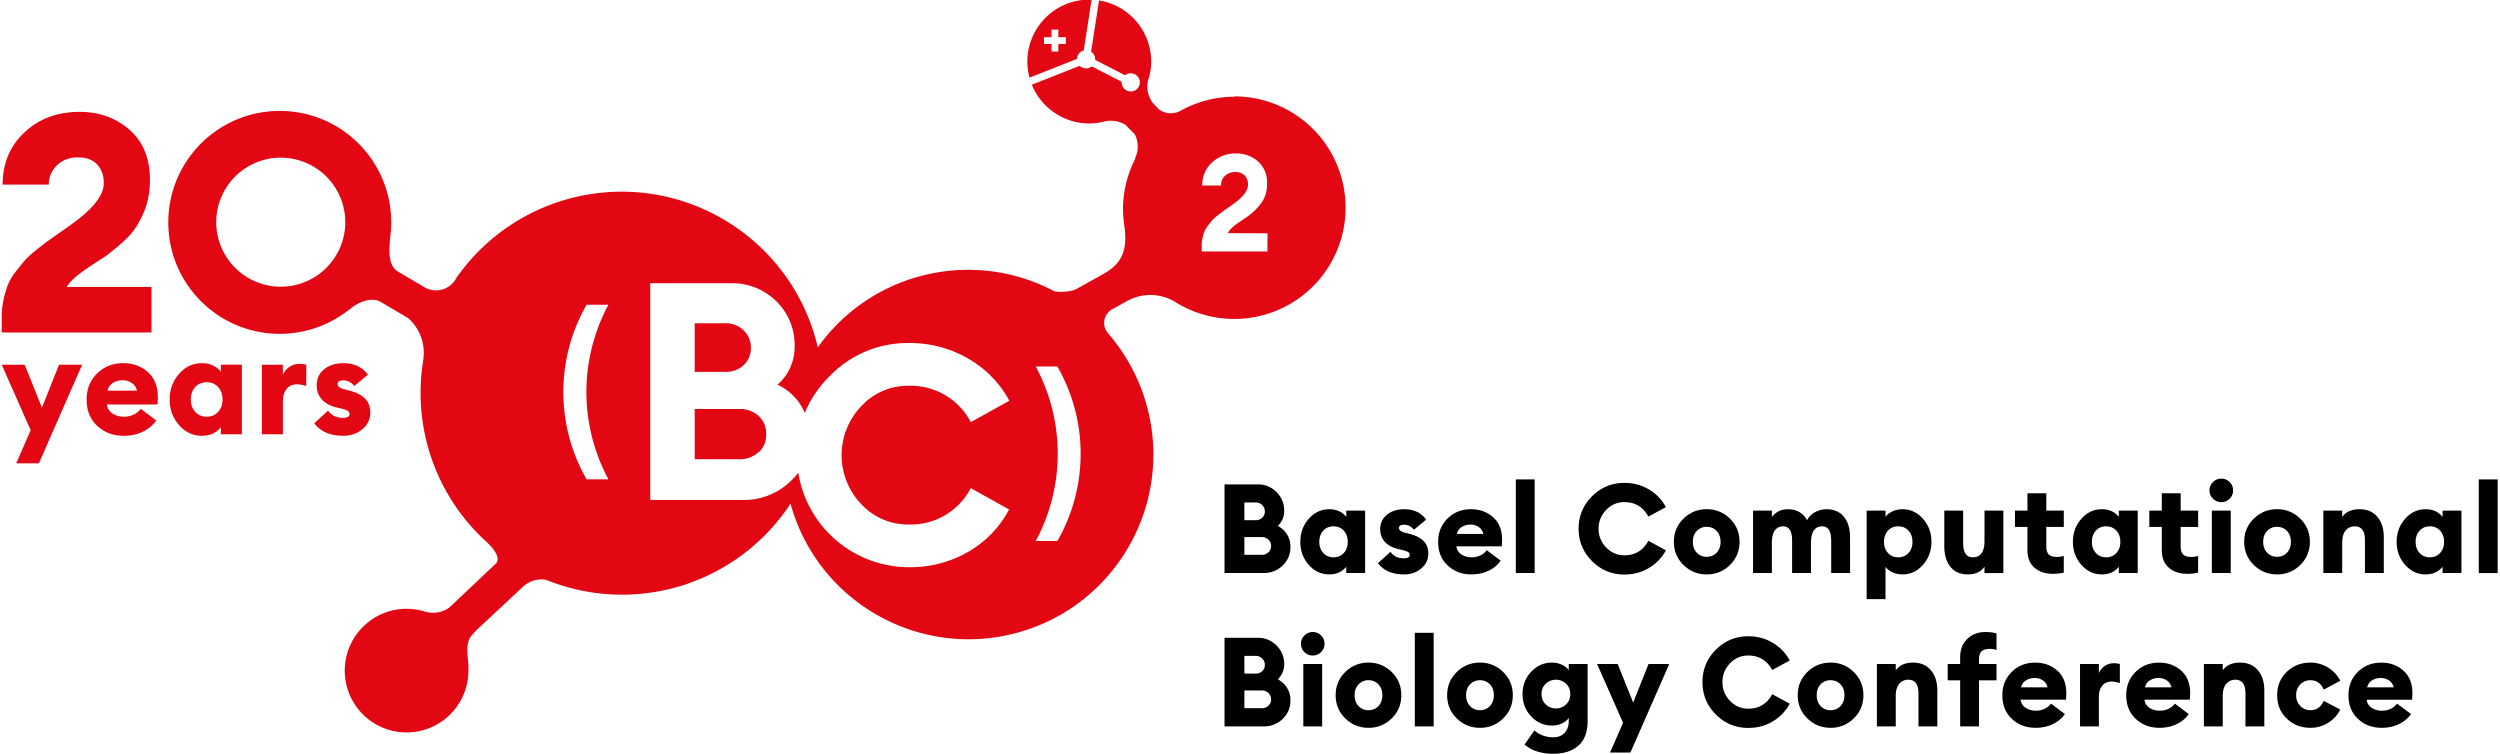
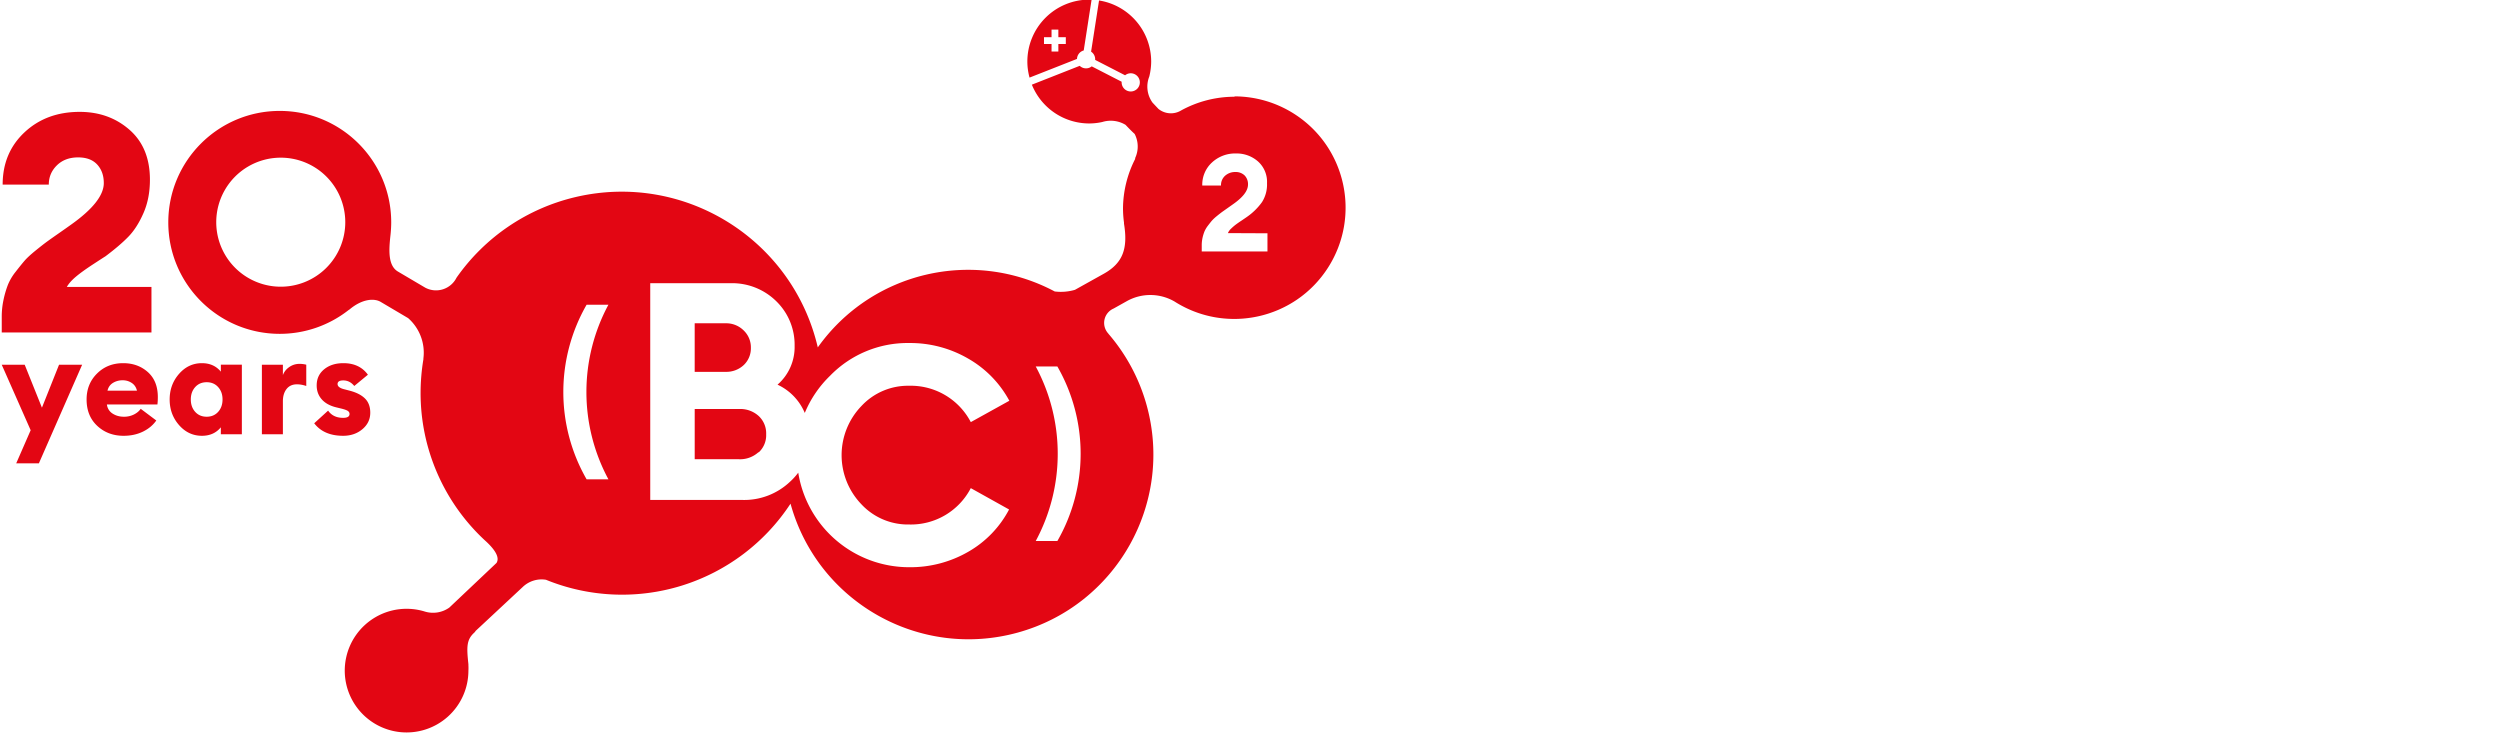
<svg xmlns="http://www.w3.org/2000/svg" width="285" height="86" viewBox="0 0 75.406 22.754">
  <path class="logo-icon" fill="#e30613" d="M67.295 104.253a6.122 6.122 0 0 0-6.123 6.122c0 .55.08 1.08.215 1.588l4.694-1.848a.9.9 0 0 1 .666-.837l.777-5.014a2.146 2.146 0 0 0-.23-.011zm.966.083-.786 5.06a.898.898 0 0 1 .404.754v.063l2.958 1.52a.899.899 0 0 1 .557-.198.9.9 0 1 1-.898.899v-.063l-2.958-1.52a.899.899 0 0 1-1.187-.053l-4.733 1.864a6.12 6.12 0 0 0 5.677 3.836c.432-.002.863-.05 1.286-.144a2.84 2.84 0 0 1 2.301.28c.297.314.594.62.9.898.386.743.406 1.623.053 2.383a.482.482 0 0 0 0 .09 10.907 10.907 0 0 0-1.204 4.863c0 .479.033.956.098 1.43v.108c.405 2.472-.108 3.91-2.032 4.972l-2.823 1.574a4.961 4.961 0 0 1-1.995.161c-8.09-4.307-18.12-1.94-23.431 5.53-2.502-10.716-13.217-17.374-23.932-14.872a19.923 19.923 0 0 0-11.798 7.984 2.266 2.266 0 0 1-3.042 1.007l-.05-.026-2.698-1.592c-.998-.584-.899-2.13-.746-3.533.05-.436.077-.874.08-1.313.01-6.087-4.917-11.031-11.005-11.04-6.087-.01-11.03 4.918-11.04 11.005-.01 6.088 4.918 11.03 11.006 11.04 2.466.004 4.862-.819 6.805-2.338a.998.998 0 0 1 .1-.063c1.24-1.051 2.435-1.141 3.083-.764l2.724 1.61a4.549 4.549 0 0 1 1.51 3.991v.081a20.372 20.372 0 0 0-.278 3.327 19.872 19.872 0 0 0 6.293 14.52l.226.207c.898.845 1.312 1.574.988 2.086l-4.666 4.414a2.78 2.78 0 0 1-2.41.396 6.114 6.114 0 1 0 4.298 5.853c.01-.183.01-.366 0-.549v-.098c-.18-1.7-.198-2.41.576-3.12a.778.778 0 0 0 .143-.18l4.676-4.36c.61-.57 1.45-.827 2.274-.693a19.924 19.924 0 0 0 24.186-7.525c2.685 9.726 12.747 15.433 22.473 12.748 9.726-2.686 15.433-12.747 12.748-22.473a18.27 18.27 0 0 0-3.753-7.043l-.063-.081a1.546 1.546 0 0 1 .54-2.445l1.384-.774a4.765 4.765 0 0 1 4.64.072c5.124 3.268 11.927 1.763 15.195-3.361 3.268-5.125 1.764-11.928-3.36-15.196a11.004 11.004 0 0 0-5.91-1.726l.026.036c-1.844 0-3.66.463-5.277 1.348a1.96 1.96 0 0 1-2.257-.143l-.585-.621a2.697 2.697 0 0 1-.323-2.58c.122-.485.186-.983.189-1.484a6.12 6.12 0 0 0-5.157-6.04zm-4.697 2.883h.674v.747h.737v.674h-.737v.746h-.674v-.746h-.746v-.674h.746zm-96.113 8.133c-2.196 0-4.015.675-5.455 2.024-1.44 1.35-2.16 3.072-2.16 5.167h4.563c0-.745.267-1.38.8-1.903.534-.524 1.234-.786 2.1-.786.826 0 1.456.237 1.89.71.432.474.649 1.083.649 1.828 0 1.209-1.078 2.579-3.234 4.11-.222.16-.614.438-1.178.83-.564.393-.977.686-1.239.877-.262.192-.634.483-1.118.876-.483.393-.846.73-1.088 1.012-.241.283-.534.646-.876 1.088a5.247 5.247 0 0 0-.755 1.284 9.686 9.686 0 0 0-.424 1.451 8.005 8.005 0 0 0-.18 1.707v1.541h14.806v-4.502h-8.37c.181-.322.472-.654.876-.997.402-.342.982-.76 1.737-1.254.756-.494 1.153-.75 1.194-.77.967-.726 1.732-1.38 2.296-1.965.564-.584 1.058-1.36 1.48-2.326.424-.967.635-2.065.635-3.294 0-2.115-.675-3.762-2.024-4.94-1.35-1.18-2.992-1.768-4.925-1.768zm114.355 4.113a3.192 3.192 0 0 1 2.167.782c.612.545.943 1.34.9 2.158.029.66-.144 1.312-.495 1.87a6.126 6.126 0 0 1-1.52 1.484l-.485.332c-.261.17-.45.306-.585.405-.157.12-.308.25-.45.387a1.271 1.271 0 0 0-.332.458l3.911.018v1.799h-6.5v-.603c-.001-.254.026-.507.08-.756.049-.217.115-.43.198-.638.091-.202.206-.391.342-.566.153-.198.278-.36.386-.486.153-.165.318-.318.495-.458.216-.18.387-.306.504-.396l.548-.387.521-.368c1.007-.701 1.502-1.349 1.502-1.96a1.23 1.23 0 0 0-.333-.899 1.25 1.25 0 0 0-.899-.342 1.484 1.484 0 0 0-1.043.378 1.24 1.24 0 0 0-.395.962H78.47c-.027-.86.32-1.69.953-2.275a3.362 3.362 0 0 1 2.383-.899zm-94.58.417a6.38 6.38 0 1 1 0 12.758 6.38 6.38 0 0 1 0-12.758zm36.652 12.413h7.983a6.212 6.212 0 0 1 4.496 1.798 6.006 6.006 0 0 1 1.799 4.397 4.927 4.927 0 0 1-1.69 3.839 5.394 5.394 0 0 1 2.696 2.796 10.936 10.936 0 0 1 2.491-3.668 10.69 10.69 0 0 1 7.84-3.246 11.404 11.404 0 0 1 5.853 1.555c1.71.981 3.11 2.42 4.045 4.154l-3.812 2.113a6.697 6.697 0 0 0-6.095-3.596 6.293 6.293 0 0 0-4.73 2.014 7.003 7.003 0 0 0 0 9.7 6.293 6.293 0 0 0 4.73 2.006 6.679 6.679 0 0 0 6.095-3.596l3.786 2.112a10.368 10.368 0 0 1-4.019 4.172 11.446 11.446 0 0 1-5.862 1.537 11.104 11.104 0 0 1-10.969-9.35 6.163 6.163 0 0 1-.818.9 6.589 6.589 0 0 1-4.747 1.797h-9.072zm-6.294 2.13h2.158a18.207 18.207 0 0 0 0 17.263h-2.158a17.335 17.335 0 0 1 0-17.262zm13.8 1.834h-3.11v4.802h3.066a2.507 2.507 0 0 0 1.798-.684c.459-.444.71-1.06.693-1.698a2.312 2.312 0 0 0-.71-1.709 2.444 2.444 0 0 0-1.736-.711zm-59.627 3.944c-1.037 0-1.9.342-2.587 1.026-.688.683-1.032 1.538-1.032 2.565 0 1.083.35 1.952 1.052 2.607.702.656 1.57.984 2.607.984.707 0 1.34-.136 1.9-.406.559-.27 1.004-.64 1.334-1.107l-1.541-1.156c-.147.22-.367.406-.66.557a2.163 2.163 0 0 1-1.005.227c-.422 0-.793-.103-1.114-.31a1.218 1.218 0 0 1-.564-.9h4.994c.027-.22.041-.464.041-.73 0-1.064-.33-1.89-.99-2.476-.66-.587-1.472-.88-2.435-.88zm7.787 0c-.89 0-1.645.353-2.264 1.06-.619.706-.928 1.55-.928 2.531 0 .982.31 1.825.928 2.531.62.707 1.374 1.06 2.264 1.06.788 0 1.412-.28 1.87-.84v.689h2.078v-6.88h-2.077v.689c-.46-.56-1.083-.84-1.871-.84zm13.992 0c-.761 0-1.388.196-1.878.585-.491.39-.745.901-.764 1.534-.018.56.14 1.037.475 1.431.335.394.828.67 1.479.825l.454.11c.34.083.564.164.674.241.11.078.165.177.165.296 0 .257-.21.385-.633.385-.66 0-1.155-.238-1.486-.715l-1.375 1.252c.633.825 1.586 1.238 2.861 1.238.752 0 1.387-.218 1.905-.653.519-.436.778-.98.778-1.63 0-.588-.172-1.054-.516-1.398-.344-.344-.846-.603-1.506-.777l-.633-.165c-.385-.11-.578-.275-.578-.495 0-.239.188-.358.564-.358.431 0 .793.184 1.087.55l1.348-1.114c-.55-.76-1.357-1.142-2.42-1.142zm-4.348.069c-.376 0-.716.108-1.019.323-.302.216-.509.48-.619.791v-1.031h-2.077v6.879h2.077v-3.26c0-.505.122-.911.365-1.218.243-.308.585-.461 1.025-.461.293 0 .6.054.922.165v-2.105a2.661 2.661 0 0 0-.674-.083zm-29.443.083 2.862 6.48-1.43 3.274h2.242l4.279-9.754h-2.284l-1.693 4.25-1.705-4.25zM62 140.53h2.14a17.335 17.335 0 0 1 0 17.262h-2.14a18.207 18.207 0 0 0 0-17.262zm-90.298 1.364c.33 0 .629.087.895.262.266.174.44.43.522.77h-2.916c.082-.348.266-.607.55-.777.284-.17.6-.255.95-.255zm8.31.193c.468 0 .846.16 1.135.482.29.32.434.729.434 1.224 0 .496-.145.904-.434 1.225-.289.32-.667.481-1.135.481-.467 0-.846-.16-1.135-.481-.289-.321-.433-.73-.433-1.225 0-.495.144-.903.433-1.224.289-.321.668-.482 1.135-.482zm52.777 2.647c-.045 0-.09 0-.135.004h-4.379v4.963h4.334a2.698 2.698 0 0 0 1.96-.684h.045a2.3 2.3 0 0 0 .728-1.78 2.337 2.337 0 0 0-.728-1.798 2.697 2.697 0 0 0-1.825-.705z" transform="matrix(.305 0 0 .305 12.33 -31.808)" />
-   <path class="logo-text" fill="#000000" d="M84.524 160.957c.757 0 1.39-.248 1.901-.746.51-.499.766-1.11.766-1.834 0-.46-.113-.873-.34-1.235a2.317 2.317 0 0 0-.907-.84c.42-.42.63-.921.63-1.506 0-.724-.256-1.34-.766-1.846a2.519 2.519 0 0 0-1.84-.76h-3.297v8.767zm-1.89-3.556h1.717c.263 0 .483.085.66.253a.828.828 0 0 1 .266.624.837.837 0 0 1-.26.624.9.9 0 0 1-.654.253h-1.728zm0-3.42h1.112a.887.887 0 0 1 .914.89.817.817 0 0 1-.26.617.91.91 0 0 1-.654.246h-1.111zm10.076 6.359v.617h1.864v-6.173H92.71v.617c-.412-.502-.972-.753-1.68-.753-.798 0-1.475.317-2.03.95-.556.635-.834 1.392-.834 2.273 0 .88.278 1.638.833 2.271.556.634 1.233.951 2.032.951.707 0 1.267-.25 1.679-.753m-2.667-2.47c0-.444.13-.81.389-1.098.259-.288.599-.432 1.019-.432.42 0 .759.144 1.018.432.26.288.39.654.39 1.099 0 .444-.13.81-.39 1.098-.26.289-.599.433-1.018.433-.42 0-.76-.144-1.02-.433-.259-.287-.388-.654-.388-1.098m10.081 2.636c.465-.391.698-.879.698-1.463 0-.527-.154-.945-.463-1.254-.309-.308-.76-.54-1.352-.697l-.568-.148c-.346-.1-.519-.247-.519-.445 0-.214.169-.321.506-.321.387 0 .712.165.976.494l1.21-1c-.494-.683-1.218-1.025-2.173-1.025-.684 0-1.245.175-1.686.525-.44.35-.668.808-.685 1.376-.017.503.126.93.426 1.285.3.354.743.6 1.327.74l.408.1c.304.073.506.146.605.215.099.07.148.159.148.266 0 .23-.19.345-.568.345-.593 0-1.037-.213-1.333-.642l-1.235 1.124c.568.74 1.424 1.111 2.568 1.111.675 0 1.245-.195 1.71-.586m6.661.222a3.066 3.066 0 0 0 1.198-.994l-1.383-1.037c-.131.197-.329.364-.592.5a1.939 1.939 0 0 1-.902.204c-.378 0-.712-.093-1-.278a1.094 1.094 0 0 1-.506-.809h4.482a5.3 5.3 0 0 0 .037-.654c0-.955-.296-1.696-.89-2.223-.592-.527-1.32-.79-2.185-.79-.93 0-1.703.307-2.32.92-.618.613-.927 1.38-.927 2.303 0 .971.315 1.751.945 2.34.63.588 1.41.882 2.34.882.633 0 1.201-.121 1.703-.364m-2.642-4.334a1.63 1.63 0 0 1 .852-.228c.296 0 .564.078.803.234.238.157.395.387.469.692h-2.618c.074-.313.239-.545.494-.698m7.199-4.698h-1.865v9.26h1.865zm11.31 8.754a4.452 4.452 0 0 0 1.666-1.74l-1.728-.94c-.527.956-1.317 1.433-2.37 1.433-.709 0-1.312-.26-1.81-.778a2.581 2.581 0 0 1-.747-1.852c0-.716.249-1.333.747-1.852a2.416 2.416 0 0 1 1.81-.778c1.053 0 1.843.478 2.37 1.432l1.728-.938a4.457 4.457 0 0 0-1.666-1.74c-.725-.437-1.536-.655-2.433-.655-1.251 0-2.32.442-3.204 1.327-.885.885-1.327 1.953-1.327 3.204 0 1.251.442 2.32 1.327 3.204.885.885 1.953 1.328 3.204 1.328.897 0 1.708-.218 2.433-.655m8.951-2.58c0-.906-.317-1.669-.95-2.29a3.16 3.16 0 0 0-2.297-.933 3.16 3.16 0 0 0-2.297.932c-.634.622-.95 1.385-.95 2.29 0 .906.316 1.67.95 2.29.634.623 1.4.933 2.297.933a3.16 3.16 0 0 0 2.297-.932c.633-.621.95-1.385.95-2.29m-4.618 0c0-.445.13-.803.39-1.075a1.3 1.3 0 0 1 .981-.407c.395 0 .722.136.981.407.26.272.39.63.39 1.075 0 .444-.13.802-.39 1.074-.259.271-.586.407-.981.407a1.3 1.3 0 0 1-.982-.407c-.26-.272-.389-.63-.389-1.074m15.546 3.086v-3.519c0-.872-.204-1.555-.612-2.05-.407-.493-.985-.74-1.734-.74-.363 0-.725.093-1.087.278a1.823 1.823 0 0 0-.815.809c-.403-.725-1.037-1.087-1.901-1.087-.659 0-1.186.255-1.58.765v-.63h-1.865v6.174h1.864v-3c0-.543.1-.949.297-1.216a.958.958 0 0 1 .815-.401c.592 0 .889.473.889 1.42v3.197h1.864v-3.074c.033-1.029.403-1.543 1.111-1.543.593 0 .89.473.89 1.42v3.197zm3.506-.617c.131.198.35.373.654.525.305.152.647.228 1.025.228.798 0 1.476-.317 2.031-.95.556-.634.834-1.392.834-2.272 0-.88-.278-1.638-.834-2.272-.555-.634-1.233-.951-2.03-.951-.38 0-.721.076-1.026.229-.304.152-.523.327-.654.524v-.617h-1.865v8.754h1.865zm-.148-2.47c0-.444.13-.81.389-1.098.26-.288.598-.432 1.018-.432.42 0 .76.144 1.02.432.258.288.388.654.388 1.099 0 .444-.13.81-.389 1.098-.26.289-.599.433-1.019.433-.42 0-.759-.144-1.018-.433-.26-.287-.39-.654-.39-1.098m9.94 2.457v.63h1.865v-6.174h-1.865v3c0 1.079-.387 1.618-1.16 1.618-.634 0-.951-.473-.951-1.42v-3.198h-1.865v3.519c0 .856.202 1.535.605 2.037.404.502.98.753 1.729.753.74 0 1.288-.255 1.642-.765m7.84.58v-1.655c-.172.075-.399.112-.678.112-.37 0-.639-.083-.803-.247-.165-.165-.247-.432-.247-.803v-1.914h1.729v-1.617h-1.729v-1.716h-1.864v1.716h-1.235v1.617h1.235v2.297c0 .757.232 1.335.697 1.734.465.4 1.06.6 1.784.6.47 0 .84-.042 1.112-.124m5.444-.568v.617h1.865v-6.173h-1.865v.617c-.411-.502-.97-.753-1.679-.753-.798 0-1.475.317-2.03.95-.556.635-.834 1.392-.834 2.273 0 .88.278 1.638.833 2.271.556.634 1.233.951 2.031.951.708 0 1.268-.25 1.68-.753m-2.667-2.47c0-.444.13-.81.389-1.098.259-.288.598-.432 1.018-.432.42 0 .76.144 1.019.432.26.288.389.654.389 1.099 0 .444-.13.81-.39 1.098-.258.289-.598.433-1.018.433-.42 0-.76-.144-1.018-.433-.26-.287-.39-.654-.39-1.098m10.508 3.037v-1.655c-.173.075-.4.112-.68.112-.37 0-.637-.083-.802-.247-.164-.165-.247-.432-.247-.803v-1.914h1.729v-1.617h-1.729v-1.716h-1.864v1.716h-1.235v1.617h1.235v2.297c0 .757.232 1.335.698 1.734.465.4 1.06.6 1.784.6.469 0 .84-.042 1.111-.124m3.117-7.303c.227-.227.34-.5.34-.821 0-.321-.113-.595-.34-.821a1.133 1.133 0 0 0-.833-.34c-.313 0-.584.113-.815.34-.23.226-.345.5-.345.82 0 .322.115.595.345.822.23.226.502.34.815.34.33 0 .607-.114.833-.34m.106 1.179h-1.865v6.173h1.865zm7.828 3.087c0-.906-.317-1.669-.951-2.29a3.161 3.161 0 0 0-2.297-.933 3.16 3.16 0 0 0-2.296.932c-.634.622-.951 1.385-.951 2.29 0 .906.317 1.67.95 2.29.634.623 1.4.933 2.297.933a3.16 3.16 0 0 0 2.297-.932c.634-.621.95-1.385.95-2.29m-4.617 0c0-.445.13-.803.389-1.075a1.3 1.3 0 0 1 .981-.407c.396 0 .723.136.982.407.26.272.389.63.389 1.075 0 .444-.13.802-.39 1.074-.258.271-.585.407-.98.407a1.3 1.3 0 0 1-.982-.407c-.26-.272-.39-.63-.39-1.074m7.816 3.086v-3c0-.535.116-.938.346-1.21.23-.272.53-.407.901-.407.667 0 1 .456 1 1.37v3.247h1.865v-3.568c0-.823-.212-1.485-.636-1.988-.424-.502-1.01-.753-1.76-.753-.79 0-1.362.255-1.716.765v-.63h-1.864v6.174zm9.927-.617v.617h1.865v-6.173h-1.865v.617c-.411-.502-.97-.753-1.679-.753-.798 0-1.475.317-2.03.95-.556.635-.834 1.392-.834 2.273 0 .88.278 1.638.833 2.271.556.634 1.233.951 2.031.951.708 0 1.268-.25 1.68-.753m-2.668-2.47c0-.444.13-.81.39-1.098.259-.288.598-.432 1.018-.432.42 0 .76.144 1.019.432.26.288.389.654.389 1.099 0 .444-.13.81-.39 1.098-.258.289-.598.433-1.018.433-.42 0-.76-.144-1.018-.433-.26-.287-.39-.654-.39-1.098m8.113-6.174h-1.865v9.26h1.865zM84.524 176.127c.757 0 1.39-.249 1.901-.747.51-.498.766-1.11.766-1.834 0-.46-.113-.872-.34-1.234a2.317 2.317 0 0 0-.907-.84c.42-.42.63-.922.63-1.506 0-.725-.256-1.34-.766-1.847a2.519 2.519 0 0 0-1.84-.759h-3.297v8.767zm-1.89-3.556h1.717c.263 0 .483.085.66.253a.828.828 0 0 1 .266.623.837.837 0 0 1-.26.624.9.9 0 0 1-.654.253h-1.728zm0-3.42h1.112a.887.887 0 0 1 .914.889.817.817 0 0 1-.26.617.91.91 0 0 1-.654.247h-1.111zm7.588-.377c.226-.226.34-.5.34-.821 0-.321-.114-.594-.34-.821a1.133 1.133 0 0 0-.833-.34c-.313 0-.585.114-.815.34-.231.227-.346.5-.346.821 0 .321.115.595.346.821.23.227.502.34.815.34.329 0 .606-.113.833-.34m.105 1.18h-1.864v6.173h1.864zm7.828 3.086c0-.905-.317-1.669-.95-2.29a3.16 3.16 0 0 0-2.297-.933 3.16 3.16 0 0 0-2.297.933c-.634.621-.95 1.385-.95 2.29 0 .906.316 1.669.95 2.29.634.622 1.4.933 2.297.933a3.16 3.16 0 0 0 2.296-.933c.634-.621.951-1.384.951-2.29m-4.618 0c0-.444.13-.803.389-1.074a1.3 1.3 0 0 1 .982-.408c.395 0 .722.136.981.408.26.271.39.63.39 1.074 0 .445-.13.803-.39 1.074-.26.272-.586.408-.981.408a1.3 1.3 0 0 1-.982-.408c-.26-.271-.389-.63-.389-1.074m7.816-6.174h-1.864v9.26h1.864zm7.828 6.174c0-.905-.317-1.669-.95-2.29a3.16 3.16 0 0 0-2.298-.933 3.16 3.16 0 0 0-2.296.933c-.634.621-.95 1.385-.95 2.29 0 .906.316 1.669.95 2.29a3.16 3.16 0 0 0 2.296.933 3.16 3.16 0 0 0 2.297-.933c.634-.621.95-1.384.95-2.29m-4.617 0c0-.444.13-.803.389-1.074.26-.272.586-.408.981-.408a1.3 1.3 0 0 1 .982.408c.26.271.389.63.389 1.074 0 .445-.13.803-.389 1.074a1.3 1.3 0 0 1-.982.408c-.395 0-.722-.136-.981-.408-.26-.271-.39-.63-.39-1.074m7.459-.111c0-.42.14-.761.42-1.025a1.41 1.41 0 0 1 1-.395c.387 0 .72.132 1 .395.28.264.42.605.42 1.025 0 .42-.14.762-.42 1.025-.28.263-.613.395-1 .395s-.72-.132-1-.395-.42-.605-.42-1.025m3.636 5.106c.613-.532.92-1.34.92-2.427v-5.655h-1.865v.618c-.148-.223-.372-.404-.672-.544a2.36 2.36 0 0 0-1.007-.21c-.79 0-1.47.303-2.037.908-.568.605-.852 1.34-.852 2.204 0 .864.284 1.599.852 2.204.568.605 1.247.907 2.037.907.37 0 .706-.07 1.007-.21.3-.14.524-.32.672-.543v.346c0 .453-.135.827-.407 1.124-.272.296-.646.444-1.124.444-.724 0-1.346-.226-1.864-.68l-.976 1.396c.7.609 1.655.914 2.865.914 1.02 0 1.838-.265 2.451-.796m8.995-8.082h-2.05l-1.518 3.815-1.532-3.815h-2.037l2.568 5.816-1.284 2.938h2.013zm10.248 5.668a4.452 4.452 0 0 0 1.667-1.741l-1.729-.939c-.527.955-1.317 1.432-2.37 1.432-.708 0-1.311-.259-1.81-.777a2.581 2.581 0 0 1-.746-1.852c0-.717.248-1.334.747-1.853a2.416 2.416 0 0 1 1.809-.777c1.053 0 1.843.477 2.37 1.432l1.729-.939a4.457 4.457 0 0 0-1.667-1.74c-.725-.437-1.535-.655-2.432-.655-1.252 0-2.32.443-3.205 1.327-.884.885-1.327 1.954-1.327 3.205 0 1.25.443 2.32 1.327 3.204.885.885 1.953 1.327 3.205 1.327.897 0 1.707-.218 2.432-.654m8.952-2.581c0-.905-.317-1.669-.95-2.29a3.16 3.16 0 0 0-2.298-.933 3.16 3.16 0 0 0-2.296.933c-.634.621-.95 1.385-.95 2.29 0 .906.316 1.669.95 2.29.633.622 1.399.933 2.296.933a3.16 3.16 0 0 0 2.297-.933c.634-.621.95-1.384.95-2.29m-4.617 0c0-.445.13-.803.389-1.074a1.3 1.3 0 0 1 .981-.408c.396 0 .723.136.982.408.26.271.389.63.389 1.074 0 .445-.13.803-.39 1.074-.258.272-.585.408-.98.408a1.3 1.3 0 0 1-.982-.408c-.26-.271-.39-.63-.39-1.074m7.817 3.087v-3c0-.535.115-.939.345-1.21.23-.272.531-.408.902-.408.667 0 1 .457 1 1.37v3.248h1.864v-3.569c0-.823-.212-1.485-.636-1.987-.424-.502-1.01-.754-1.759-.754-.79 0-1.362.256-1.716.766v-.63h-1.865v6.174zm8.235 0v-4.556h1.729v-1.618h-1.729v-.444c0-.37.083-.638.247-.803.165-.164.436-.247.815-.247.272 0 .494.037.667.111v-1.642c-.296-.09-.667-.136-1.111-.136-.708 0-1.299.225-1.772.673-.474.45-.71 1.052-.71 1.81v.678h-1.235v1.618h1.235v4.556zm7.297-.228a3.066 3.066 0 0 0 1.198-.995l-1.383-1.037c-.132.198-.33.365-.593.5a1.939 1.939 0 0 1-.901.204 1.81 1.81 0 0 1-1-.278 1.093 1.093 0 0 1-.506-.809h4.482a5.3 5.3 0 0 0 .037-.654c0-.955-.297-1.695-.89-2.222-.592-.527-1.32-.79-2.185-.79-.93 0-1.704.306-2.321.92-.617.613-.926 1.38-.926 2.302 0 .972.315 1.752.945 2.34.63.588 1.409.883 2.34.883.633 0 1.201-.122 1.703-.364m-2.642-4.334a1.63 1.63 0 0 1 .852-.229c.296 0 .564.078.802.235.24.156.395.387.47.691h-2.618c.074-.312.239-.545.494-.697m7.198 4.562V173.2c0-.453.11-.817.328-1.093.218-.276.524-.414.92-.414.263 0 .538.05.827.148v-1.889c-.19-.05-.391-.074-.605-.074-.338 0-.642.097-.914.29-.272.194-.457.43-.556.71v-.926h-1.864v6.174zm7.693-.228a3.066 3.066 0 0 0 1.198-.995l-1.383-1.037c-.132.198-.33.365-.593.5a1.94 1.94 0 0 1-.901.204c-.38 0-.713-.093-1-.278a1.093 1.093 0 0 1-.507-.809h4.482a5.3 5.3 0 0 0 .037-.654c0-.955-.296-1.695-.889-2.222-.592-.527-1.32-.79-2.185-.79-.93 0-1.704.306-2.321.92-.618.613-.926 1.38-.926 2.302 0 .972.314 1.752.944 2.34.63.588 1.41.883 2.34.883.634 0 1.202-.122 1.704-.364m-2.642-4.334a1.63 1.63 0 0 1 .852-.229c.296 0 .563.078.802.235.239.156.395.387.47.691h-2.618c.074-.312.238-.545.494-.697m7.198 4.562v-3c0-.535.115-.939.346-1.21.23-.272.53-.408.901-.408.667 0 1 .457 1 1.37v3.248h1.865v-3.569c0-.823-.213-1.485-.636-1.987-.424-.502-1.011-.754-1.76-.754-.79 0-1.362.256-1.716.766v-.63h-1.865v6.174zm10.42-.358c.536-.33.935-.766 1.198-1.31l-1.63-.863c-.271.617-.711.926-1.32.926-.396 0-.73-.14-1-.42-.272-.28-.408-.634-.408-1.062 0-.428.136-.782.407-1.062a1.34 1.34 0 0 1 1-.42c.61 0 1.05.309 1.322.926l1.63-.864a3.108 3.108 0 0 0-1.198-1.309 3.283 3.283 0 0 0-1.754-.494c-.921 0-1.7.305-2.333.914-.634.61-.95 1.38-.95 2.309 0 .93.316 1.7.95 2.309.634.61 1.412.914 2.333.914a3.28 3.28 0 0 0 1.754-.494m7 .13a3.066 3.066 0 0 0 1.198-.995l-1.383-1.037c-.131.198-.329.365-.592.5a1.939 1.939 0 0 1-.902.204 1.81 1.81 0 0 1-1-.278 1.093 1.093 0 0 1-.506-.808h4.482a5.3 5.3 0 0 0 .037-.655c0-.955-.296-1.695-.889-2.222-.593-.527-1.321-.79-2.185-.79-.93 0-1.704.306-2.322.92-.617.613-.926 1.38-.926 2.302 0 .972.315 1.752.945 2.34.63.588 1.41.883 2.34.883.634 0 1.202-.122 1.704-.364m-2.643-4.334a1.63 1.63 0 0 1 .852-.229c.297 0 .564.078.803.235.239.156.395.387.469.691h-2.618c.074-.312.24-.545.494-.697" transform="matrix(.305 0 0 .305 12.33 -31.808)" />
</svg>